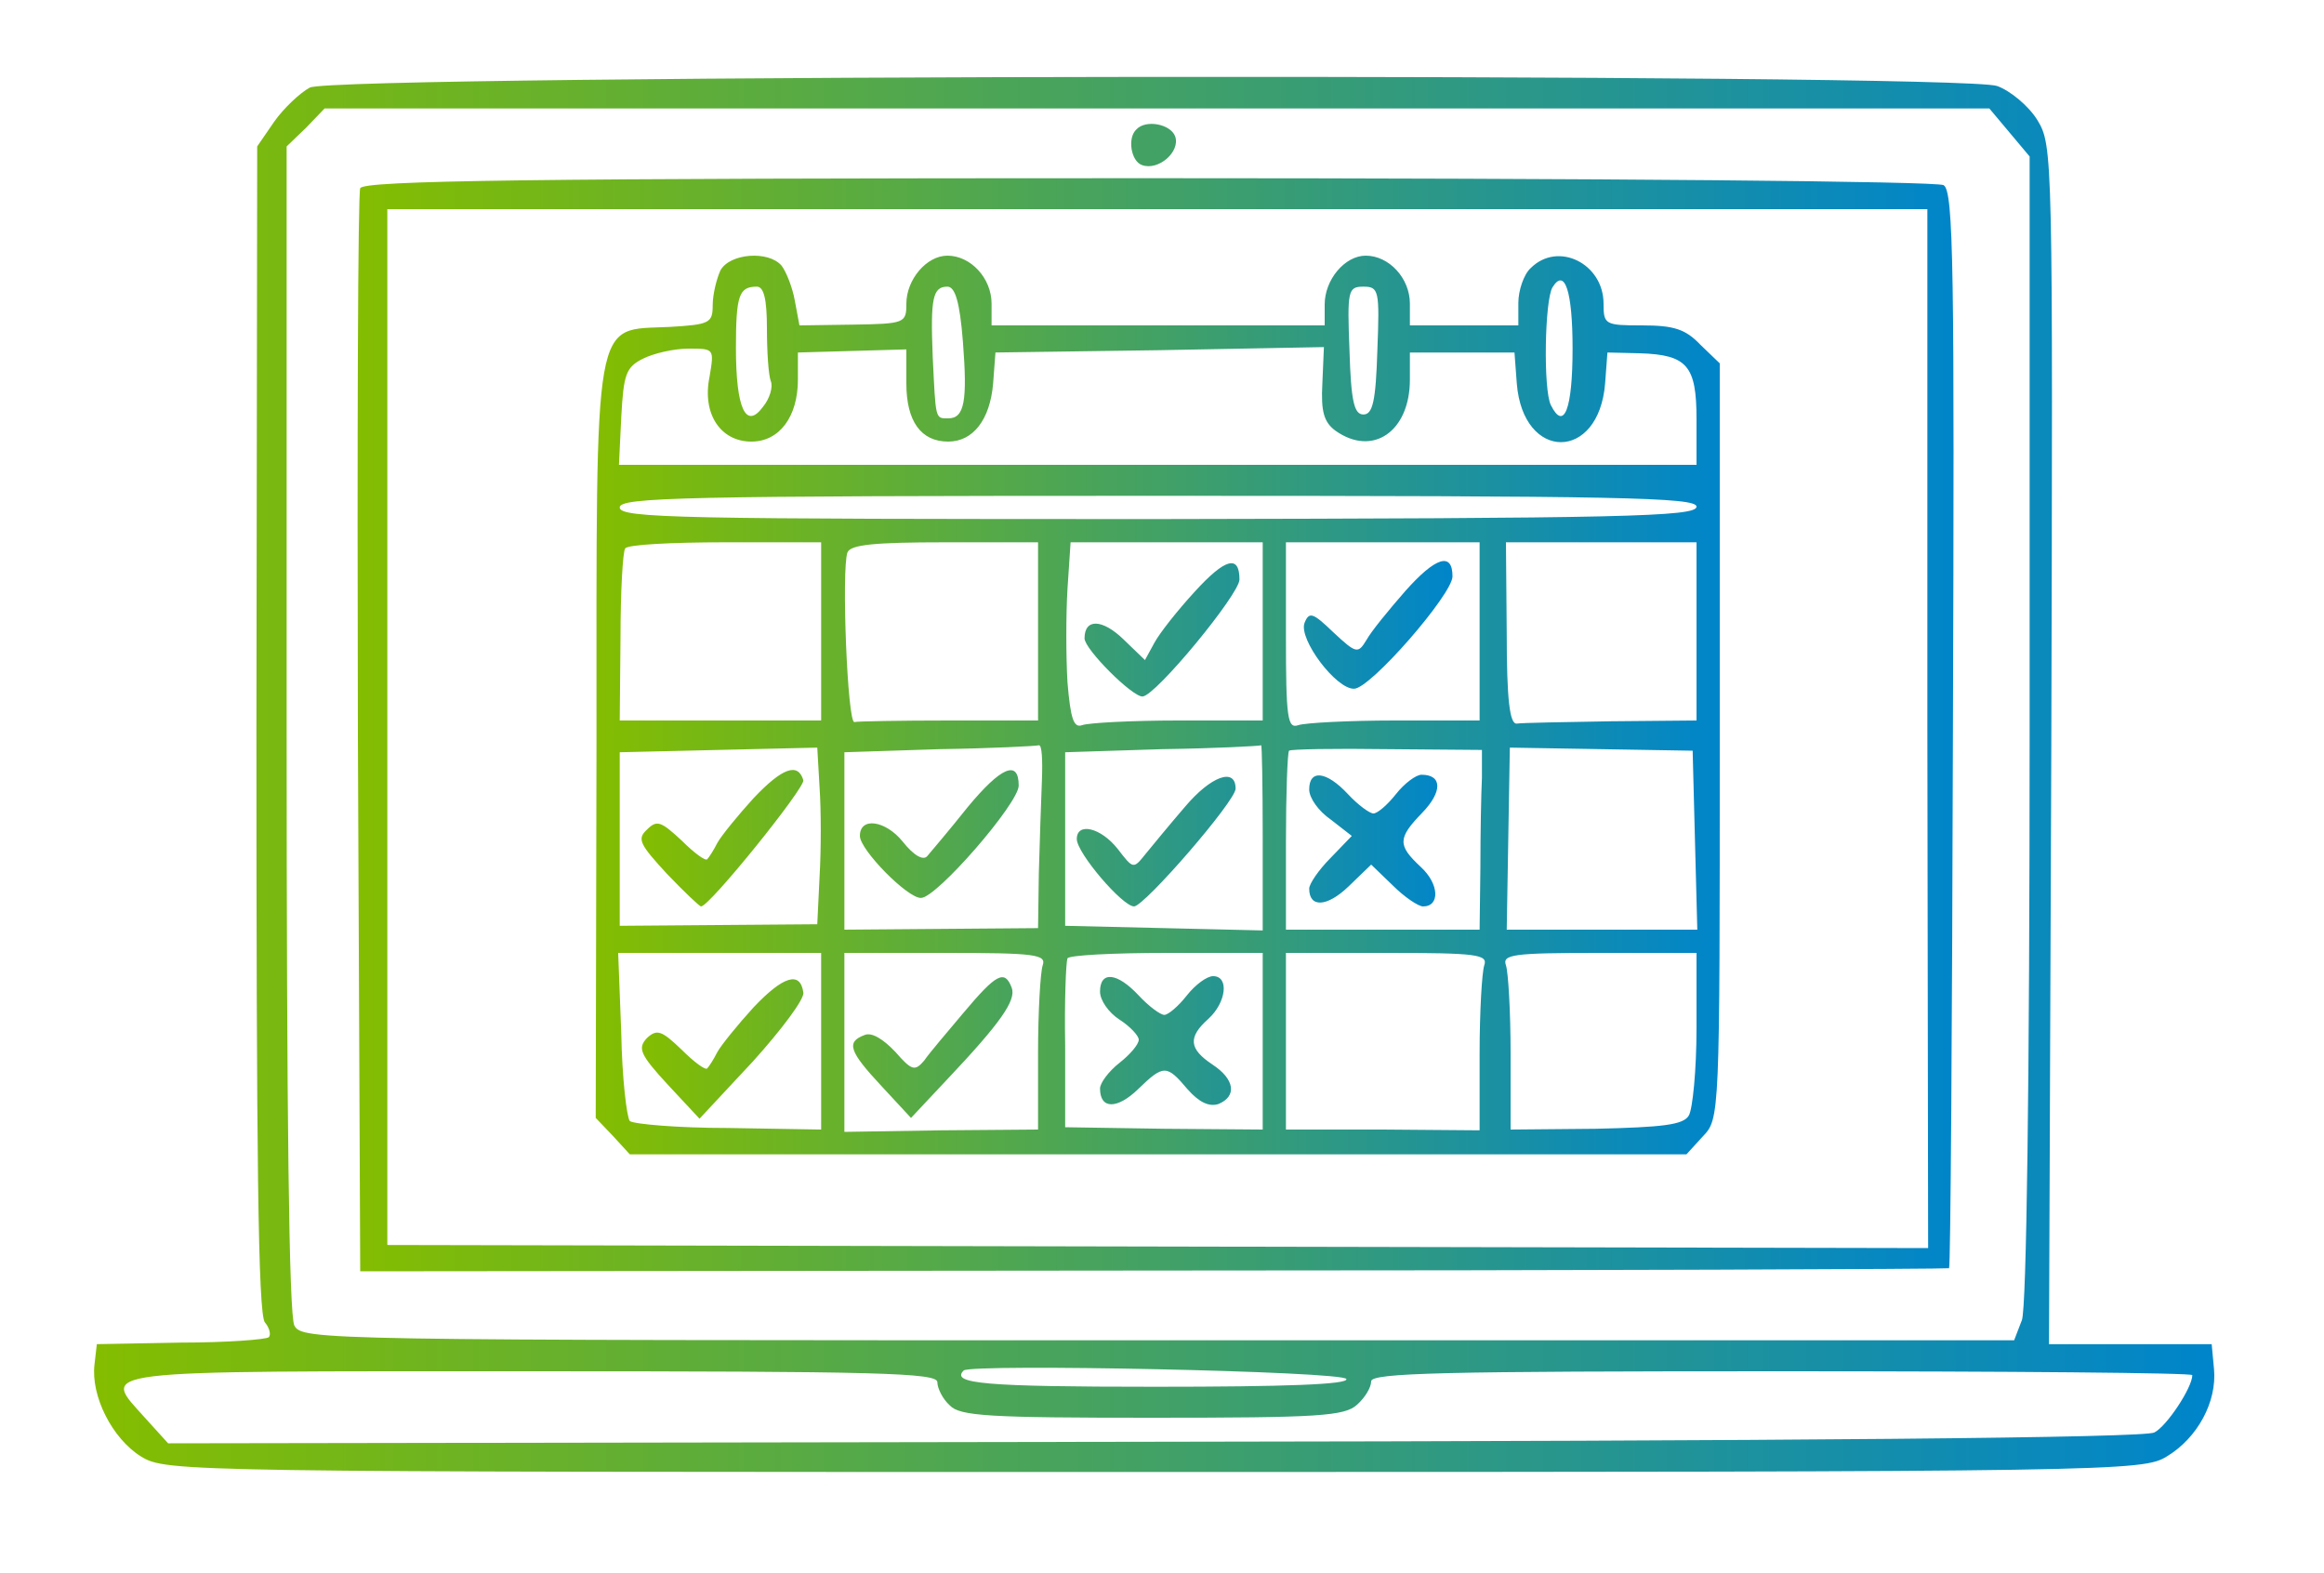
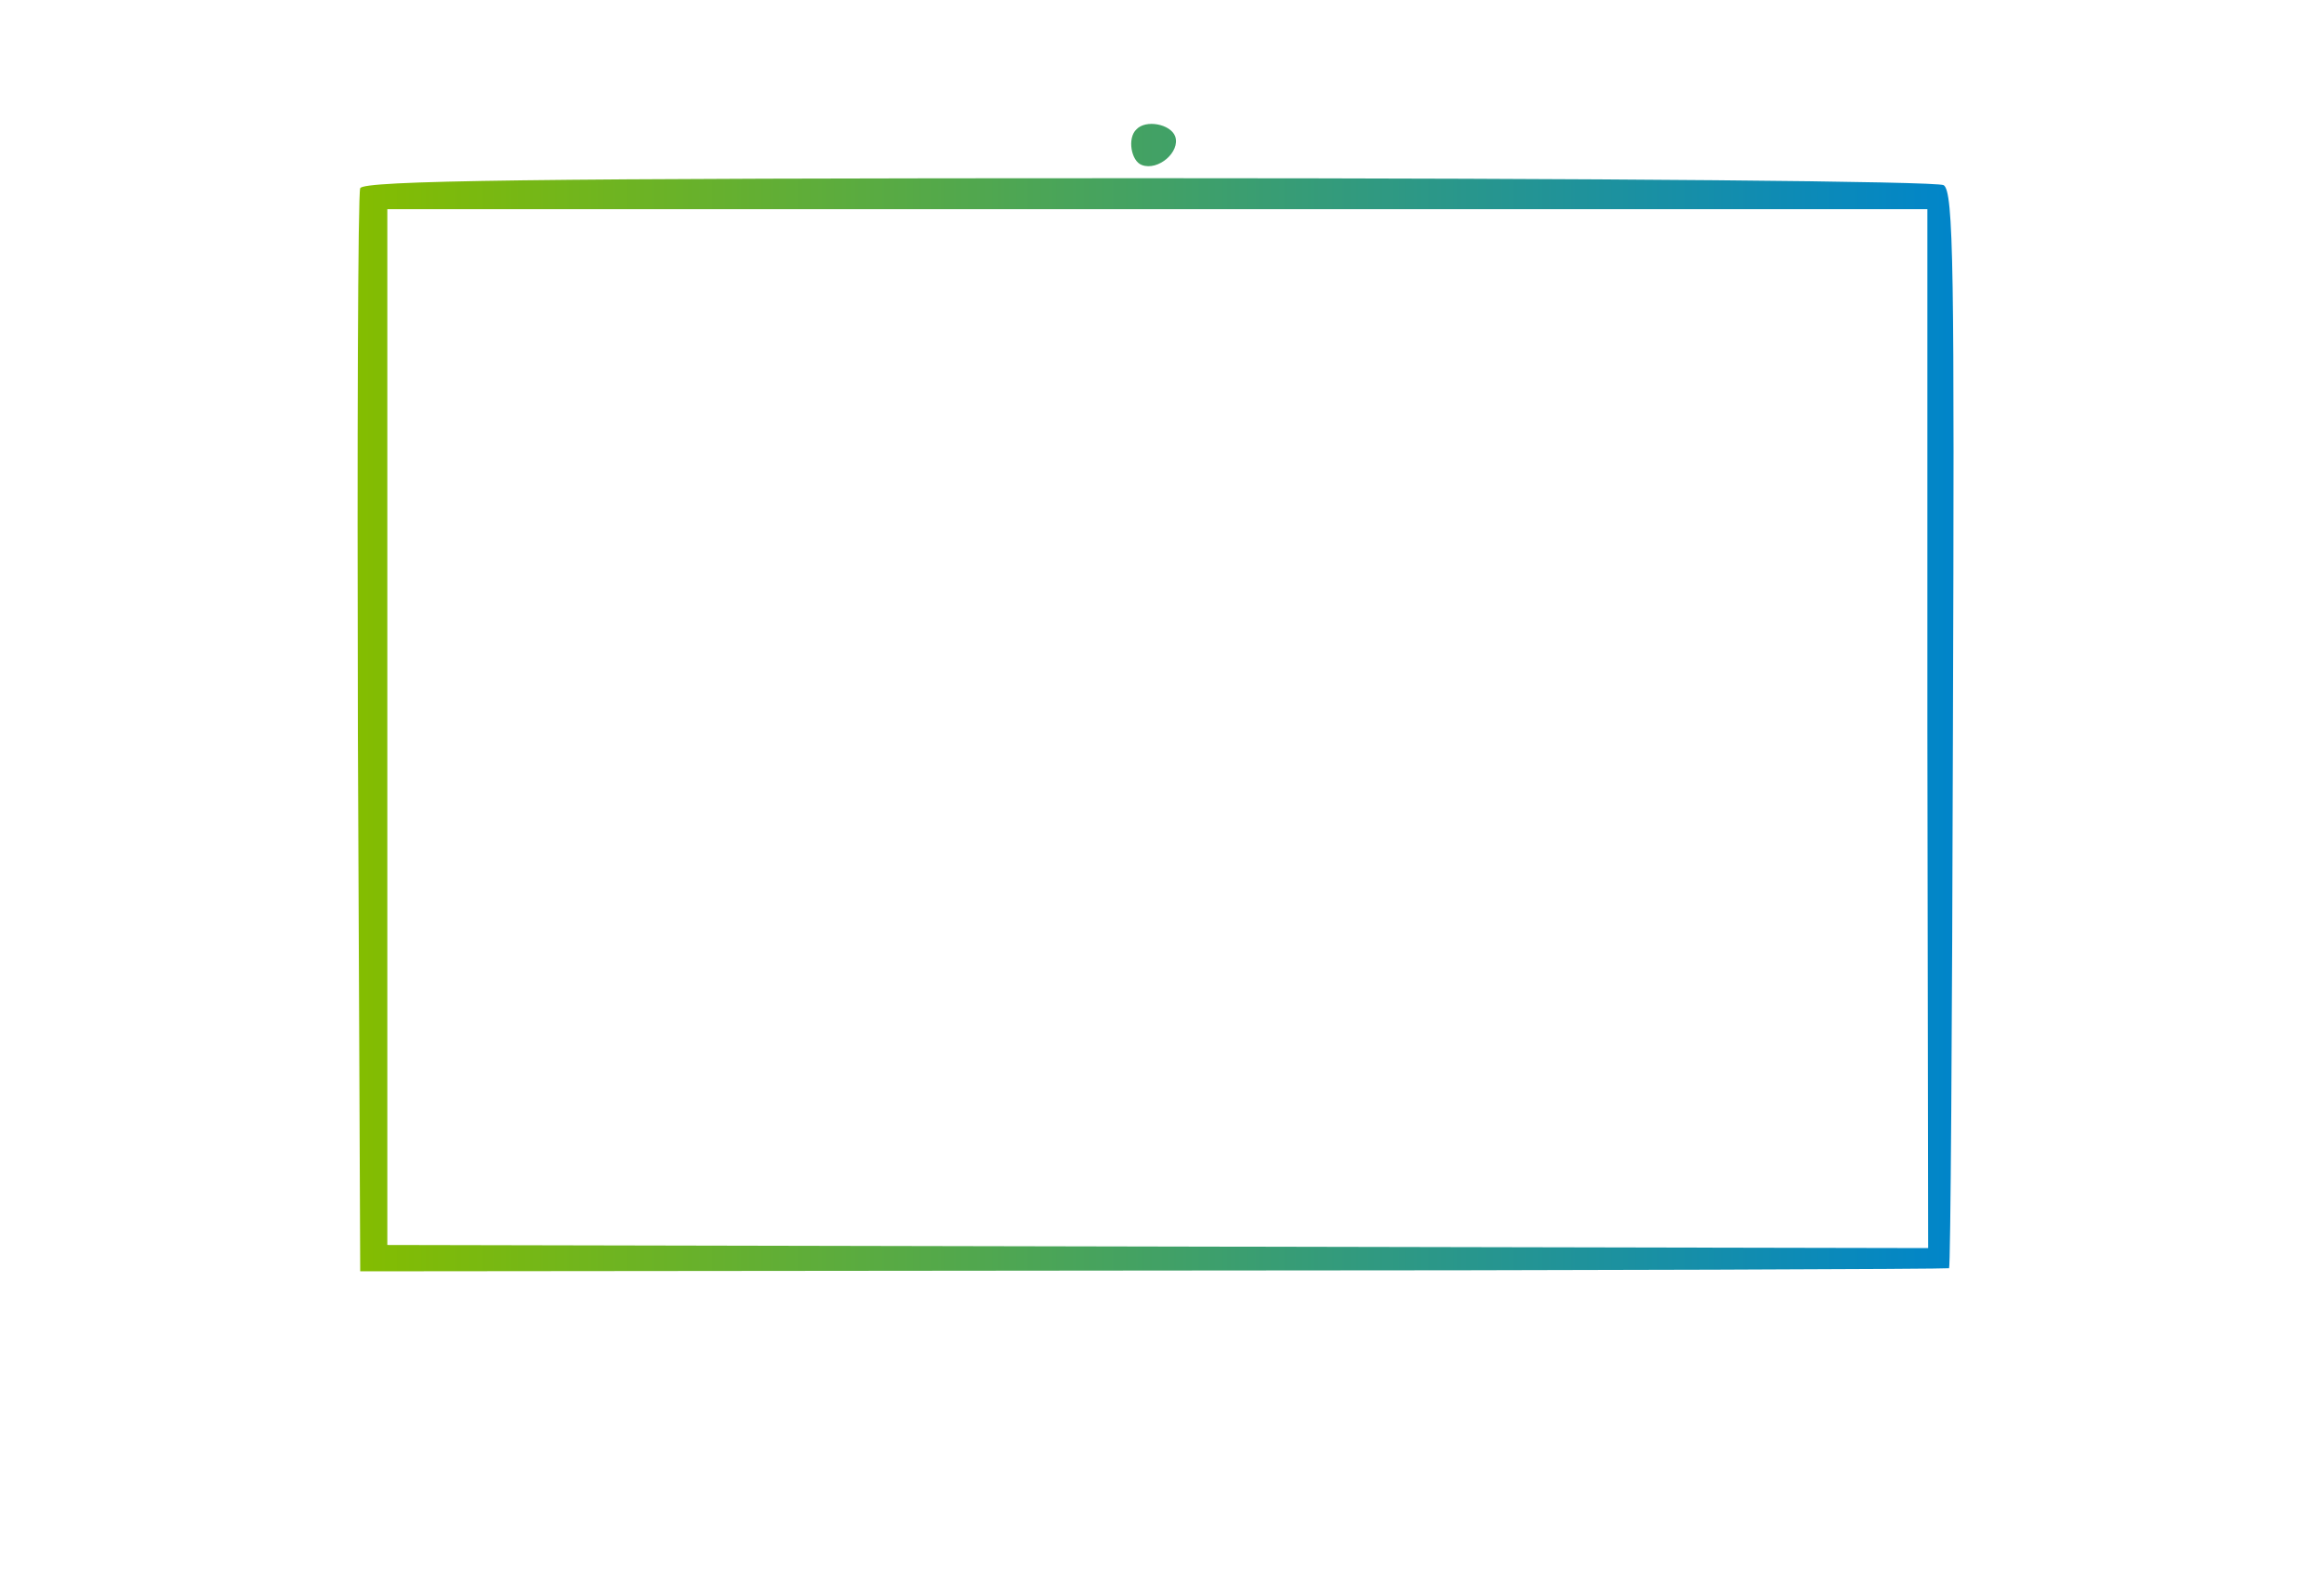
<svg xmlns="http://www.w3.org/2000/svg" width="400" height="270.667" viewBox="0 0 300 203">
  <defs>
    <linearGradient id="a" x1="0%" y1="0%" x2="100%" y2="0%">
      <stop offset="0%" style="stop-color:#84BD00;stop-opacity:1" />
      <stop offset="100%" style="stop-color:#0085CA;stop-opacity:1" />
    </linearGradient>
  </defs>
  <g transform="matrix(.1 0 0 -.1 0 203)" fill="url(#a)">
-     <path d="M400 1917c-13-7-34-27-46-44l-22-32-1-752c0-546 2-756 11-766 6-7 8-16 5-19s-54-7-114-7l-108-2-3-26c-5-41 23-96 60-119 33-20 47-20 1308-20 1247 0 1276 1 1307 20 40 24 65 71 61 113l-3 32h-210l3 773c2 765 2 774-18 807-11 18-35 38-52 44-48 17-2144 15-2178-2m2194-58 26-31v-738c0-456-4-749-10-764l-10-26H1496c-1083 0-1106 0-1116 19-7 13-10 272-10 771v751l25 24 24 25h2149zM1738 250c3-7-78-10-247-10-221 0-264 4-247 21 10 9 491-1 494-11m-528-4c0-8 7-22 16-30 13-14 51-16 261-16 215 0 249 2 265 17 10 9 18 22 18 30 0 11 93 13 530 13 292 0 530-2 530-5 0-16-33-66-49-74-12-7-462-11-1292-12l-1272-2-29 32c-57 64-82 61 497 61 448 0 525-2 525-14" />
    <path d="M1467 1863c-12-11-7-41 7-46 21-8 50 17 43 37-6 16-38 22-50 9m-1002-76c-3-6-4-324-3-705l3-693 1024 1c564 0 1026 2 1027 3 2 1 4 314 5 695 2 594 1 695-12 703-8 5-438 9-1027 9-799 0-1014-3-1017-13m2023-698 1-670-995 2-994 2v1337h1988z" />
-     <path d="M930 1681c-5-11-10-31-10-45 0-23-4-25-56-28-99-5-94 26-94-537l-1-484 22-23 22-24h1364l21 23c22 23 22 24 22 511v487l-25 24c-19 20-34 25-75 25-48 0-50 1-50 28 0 52-59 81-94 46-9-8-16-29-16-45v-29h-140v28c0 33-27 62-57 62-27 0-53-31-53-63v-27h-430v28c0 33-27 62-57 62-27 0-53-31-53-62 0-25-2-26-69-27l-69-1-6 32c-3 17-11 37-17 45-17 20-67 16-79-6m1100-101c0-78-11-107-28-73-10 20-8 135 2 152 16 26 26-5 26-79m-1040 26c0-30 2-60 5-68 3-7-1-22-10-33-22-30-35-3-35 76 0 68 4 79 27 79 9 0 13-16 13-54m253-17c6-77 2-99-19-99-17 0-16-2-20 80-3 75 0 90 19 90 10 0 16-20 20-71m535-11c-2-66-6-83-18-83s-16 17-18 83c-3 77-2 82 18 82s21-5 18-82m-862-34c-10-48 14-84 54-84 36 0 60 32 60 80v35l70 2 70 2v-44c0-49 19-75 54-75 32 0 54 28 58 75l3 40 212 3 212 4-2-47c-2-36 2-50 17-61 48-34 96-1 96 66v35h135l3-40c8-101 106-101 114 0l3 40 42-1c61-2 73-16 73-85v-59H799l3 62c3 55 6 64 28 75 14 7 40 13 59 13 33 0 33 0 27-36m1274-168c0-13-97-15-695-16-617 0-695 1-695 15 0 13 79 15 695 15 598 0 695-2 695-14m-1130-161v-115H800l1 107c0 60 3 111 6 115 2 5 60 8 129 8h124zm280 0v-115h-115c-63 0-118-1-122-2-9-3-17 198-9 219 4 10 35 13 126 13h120zm290 0v-115h-109c-60 0-116-3-124-6-11-4-15 8-19 55-2 34-2 88 0 121l4 60h248zm280 0v-115h-109c-60 0-116-3-125-6-14-5-16 9-16 115v121h250zm280 0v-115l-110-1c-60-1-116-2-122-3-9-1-13 30-13 117l-1 117h246zM1058 899l-3-62-127-1-128-1v224l128 3 127 3 3-52c2-29 2-80 0-114m287 124c-1-27-3-80-4-120l-1-71-125-1-125-1v229l123 4c67 1 125 4 128 5 4 1 5-19 4-45m285-73V829l-127 3-128 3v224l125 4c69 1 126 4 128 5 1 1 2-52 2-118m283 76c-1-20-2-72-2-116l-1-80h-250v113c0 63 2 116 4 118s59 3 127 2l122-1zm275-81 3-115h-246l2 117c1 65 2 118 2 118 1 0 54-1 118-2l118-2zM1060 686V572l-119 2c-66 0-123 5-128 9-4 5-10 56-11 113l-4 104h262zm286 98c-3-9-6-60-6-114v-98l-125-1-125-2v231h131c115 0 130-2 125-16m284-98V572l-127 1-128 2v105c-1 58 1 108 3 113 2 4 59 7 128 7h124zm286 98c-3-9-6-60-6-114v-99l-125 1h-125v228h131c115 0 130-2 125-16m274-81c0-54-5-105-10-113-7-12-34-15-120-17l-110-1v98c0 54-3 105-6 114-5 14 9 16 120 16h126z" />
-     <path d="M1542 1266c-22-24-45-53-52-66l-12-22-28 27c-27 26-50 27-50 1 0-14 62-76 75-75 17 1 125 132 125 151 0 32-18 28-58-16m272 1c-21-24-44-52-50-63-11-18-13-18-43 10-26 25-31 27-37 12-8-21 41-86 64-85 21 0 127 122 127 145 0 32-22 25-61-19m-841-267c-21-23-42-49-47-58-5-10-11-19-13-21-2-3-17 8-33 24-27 25-32 27-45 14-13-12-9-19 26-57 22-23 42-42 44-42 11 0 135 154 132 163-7 23-27 16-64-23m276-12c-23-29-47-57-52-63s-17 0-32 19c-22 27-55 32-55 7 0-18 62-81 79-80 20 0 126 122 126 145 0 34-23 24-66-28m281 1c-19-22-42-50-51-61-16-20-16-20-36 6-22 28-53 35-53 13 0-18 59-87 74-87 14 1 131 136 131 152 0 28-32 16-65-23m160 22c0-11 12-28 28-39l27-21-27-28c-16-16-28-34-28-40 0-25 23-24 51 3l29 28 28-27c15-15 33-27 39-27 22 0 21 29-3 51-30 28-30 37 2 70 26 27 26 49-1 49-7 0-22-11-33-25s-24-25-29-25-20 11-33 25c-28 30-50 32-50 6M973 730c-21-23-42-49-47-58-5-10-11-19-13-21-2-3-17 8-33 24-26 25-32 27-45 15-12-13-9-21 27-60l41-44 69 74c37 41 67 81 65 89-4 28-26 21-64-19m271-7c-21-25-45-53-51-62-12-14-16-13-37 11-16 17-31 26-40 22-24-9-20-21 22-66l38-41 46 49c70 74 90 103 84 119-9 24-20 18-62-32m176 27c0-11 11-27 25-36s25-21 25-26c0-6-11-19-25-30s-25-26-25-33c0-27 22-27 49-1 33 32 37 32 64 0 15-17 28-23 40-19 24 10 21 32-8 51-30 20-32 35-5 59 23 21 27 55 6 55-8 0-23-11-34-25s-24-25-29-25-20 11-33 25c-28 30-50 32-50 5" />
  </g>
</svg>